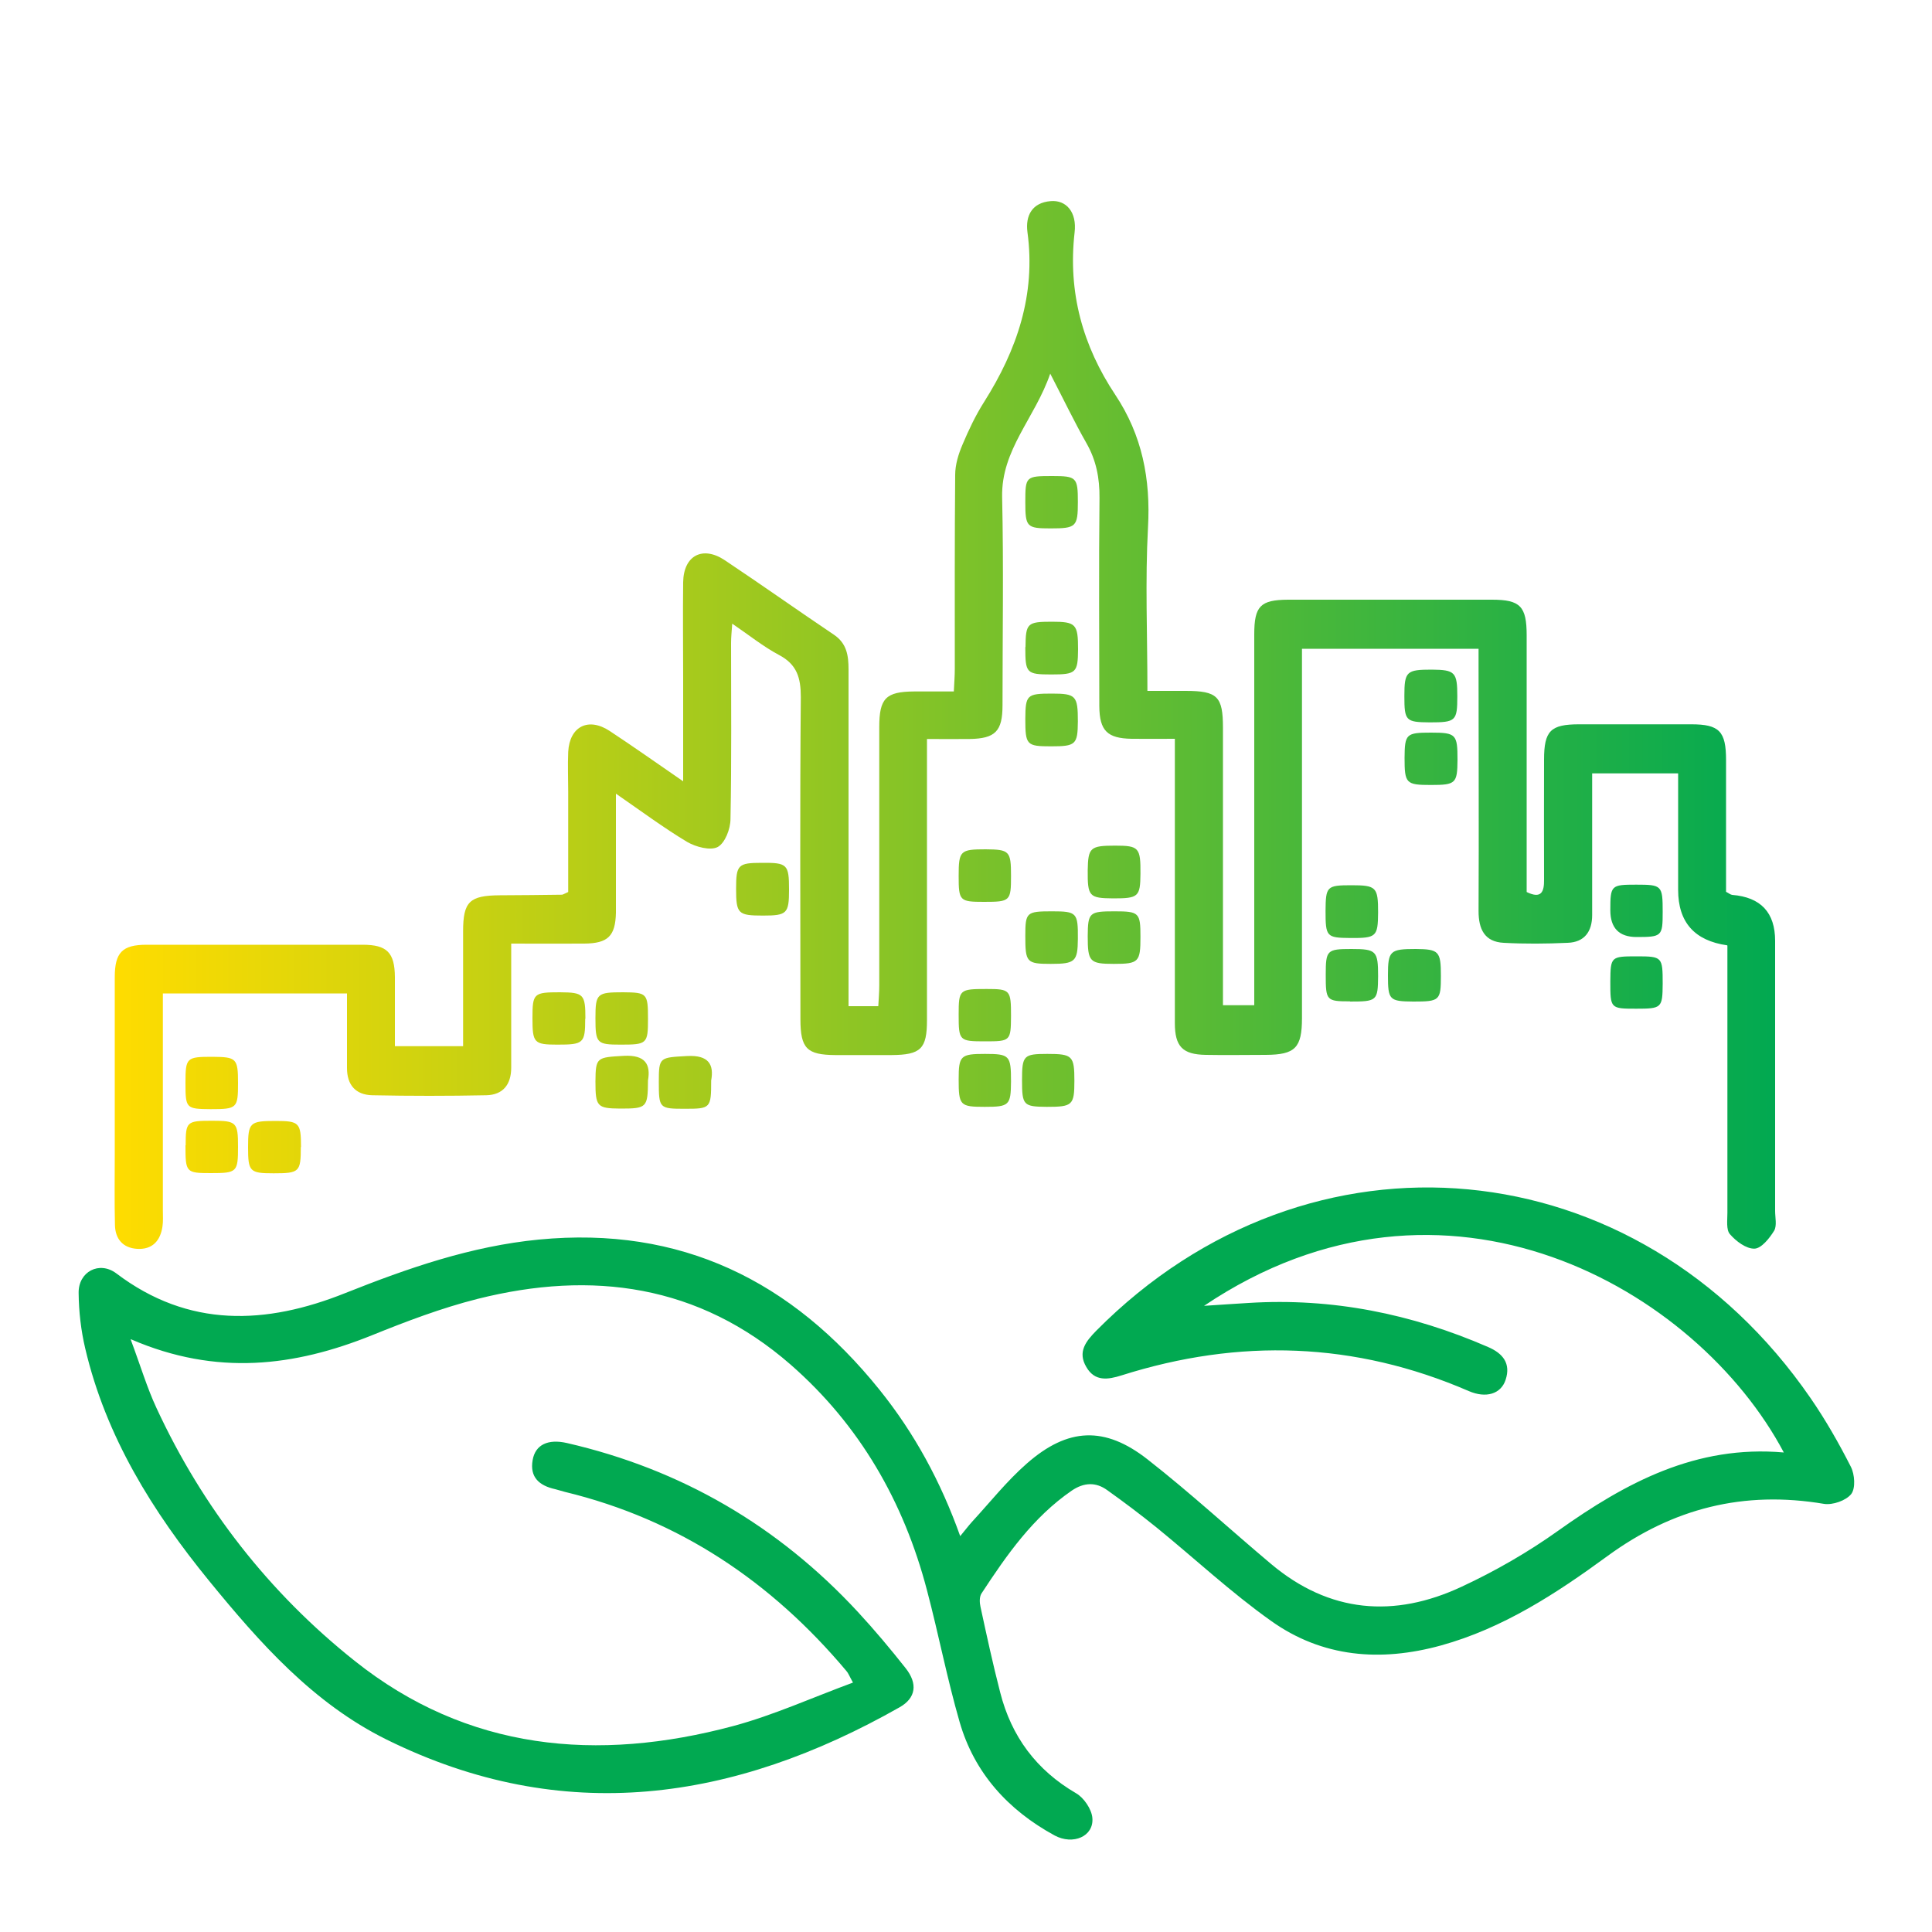
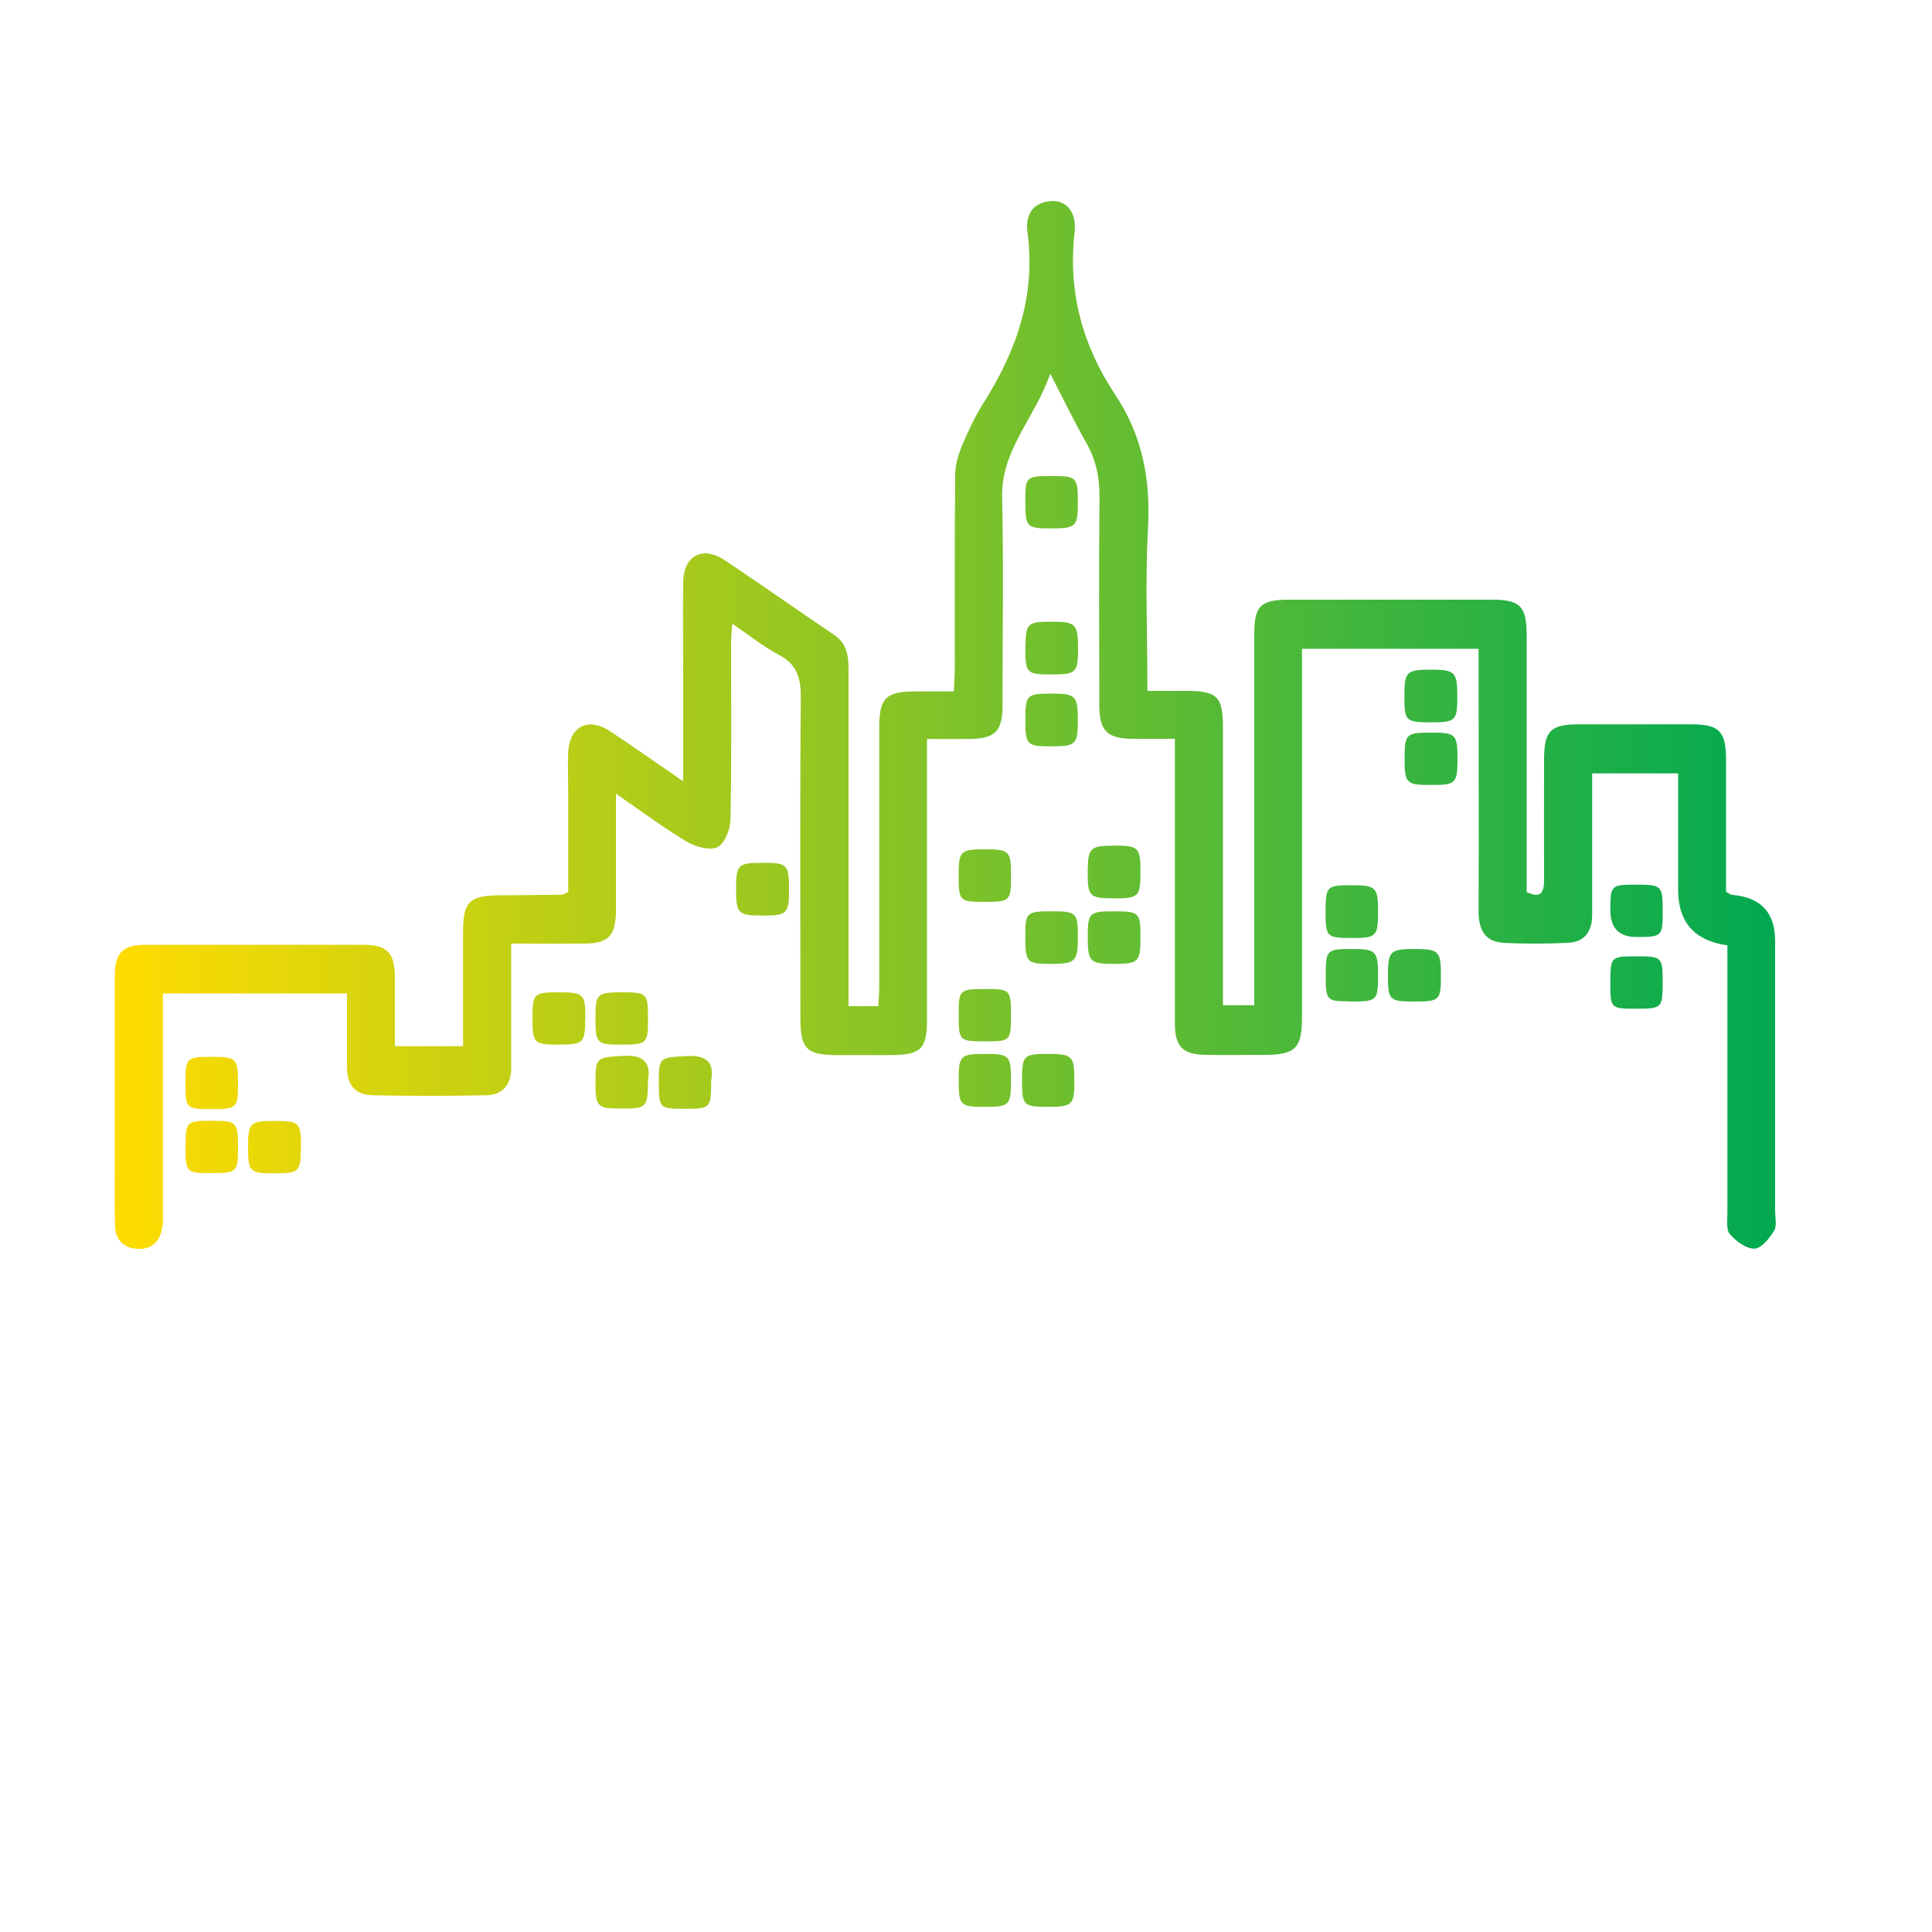
<svg xmlns="http://www.w3.org/2000/svg" id="Layer_1" data-name="Layer 1" viewBox="0 0 100 100">
  <defs>
    <style>
      .cls-1 {
        fill: url(#linear-gradient);
      }

      .cls-1, .cls-2 {
        stroke-width: 0px;
      }

      .cls-2 {
        fill: #01a951;
      }
    </style>
    <linearGradient id="linear-gradient" x1="5.92" y1="37.52" x2="91.92" y2="37.52" gradientUnits="userSpaceOnUse">
      <stop offset="0" stop-color="#ffdc00" />
      <stop offset="1" stop-color="#01a951" />
    </linearGradient>
  </defs>
-   <path class="cls-2" d="M6.76,69.32c.52,1.39.85,2.51,1.34,3.56,2.39,5.16,5.84,9.57,10.25,13.08,5.84,4.66,12.57,5.26,19.6,3.38,2.08-.56,4.06-1.46,6.2-2.25-.19-.34-.24-.49-.34-.6-3.88-4.62-8.66-7.84-14.57-9.27-.17-.04-.33-.1-.5-.14-.82-.18-1.33-.61-1.17-1.51.14-.8.8-1.1,1.77-.88,5.92,1.36,10.94,4.29,15.06,8.74.87.94,1.69,1.92,2.48,2.92.63.8.53,1.54-.32,2.02-8.57,4.86-17.4,6.19-26.55,1.67-3.8-1.88-6.56-5-9.19-8.22-2.92-3.58-5.34-7.46-6.41-12.03-.22-.93-.33-1.91-.34-2.86-.02-1.11,1.07-1.68,1.95-1.02,3.75,2.84,7.75,2.66,11.85,1.02,3.24-1.29,6.51-2.43,10.02-2.77,7.35-.71,13.09,2.13,17.63,7.77,1.81,2.25,3.17,4.75,4.18,7.58.25-.3.42-.53.62-.75.93-1.01,1.8-2.11,2.83-3.01,2.12-1.86,4.03-1.95,6.25-.21,2.2,1.72,4.26,3.62,6.39,5.41,3.02,2.54,6.37,2.81,9.86,1.18,1.74-.81,3.43-1.78,5-2.9,3.5-2.49,7.14-4.45,11.68-4.05-4.49-8.47-17.52-15.99-30.01-7.59.94-.06,1.62-.11,2.31-.15,4.32-.27,8.43.56,12.39,2.28.77.33,1.19.85.91,1.7-.24.73-1.01.97-1.91.58-5.89-2.55-11.88-2.74-17.97-.81-.7.22-1.38.33-1.82-.43-.47-.79-.02-1.34.52-1.89,11.03-11.12,27.99-9.53,36.96,3.49.78,1.13,1.47,2.34,2.09,3.56.2.39.25,1.11.02,1.41-.27.34-.96.58-1.41.51-4.14-.7-7.82.22-11.22,2.71-2.64,1.93-5.39,3.73-8.61,4.62-3.13.86-6.14.62-8.8-1.28-2.07-1.47-3.94-3.22-5.92-4.83-.83-.67-1.68-1.31-2.55-1.93-.59-.43-1.21-.4-1.83.02-2.01,1.38-3.37,3.33-4.68,5.33-.11.17-.1.47-.05.69.32,1.48.64,2.96,1.02,4.43.58,2.28,1.87,4.02,3.93,5.22.4.23.8.82.84,1.27.09.96-1,1.43-1.96.91-2.4-1.31-4.15-3.23-4.91-5.87-.65-2.25-1.09-4.55-1.69-6.82-1.2-4.58-3.48-8.55-7.06-11.68-4.75-4.14-10.27-4.89-16.2-3.4-1.86.47-3.68,1.16-5.46,1.88-4.02,1.62-8.05,2.12-12.46.22Z" />
  <path class="cls-1" d="M89.4,48.93q-2.54-.36-2.54-2.87c0-1.99,0-3.98,0-6.03h-4.45c0,.86,0,1.72,0,2.57,0,1.59,0,3.18,0,4.76,0,.86-.4,1.41-1.27,1.44-1.1.05-2.21.06-3.31,0-.99-.05-1.3-.71-1.3-1.64.02-4.14,0-8.28,0-12.42,0-.37,0-.74,0-1.16h-9.14v1.2c0,5.97,0,11.94,0,17.91,0,1.55-.35,1.9-1.87,1.91-1.04,0-2.07.02-3.11,0-1.2-.02-1.6-.43-1.6-1.65,0-4.49,0-8.97,0-13.46,0-.37,0-.74,0-1.25-.81,0-1.52.01-2.23,0-1.27-.02-1.67-.42-1.68-1.69,0-3.59-.03-7.18.01-10.77.01-1.03-.17-1.96-.68-2.85-.61-1.07-1.15-2.2-1.87-3.59-.8,2.32-2.54,3.93-2.49,6.39.08,3.59.02,7.18.02,10.77,0,1.35-.37,1.73-1.71,1.75-.69.01-1.37,0-2.2,0,0,.46,0,.82,0,1.19,0,4.45,0,8.9,0,13.36,0,1.49-.32,1.8-1.84,1.81-.97,0-1.93,0-2.9,0-1.48-.01-1.81-.34-1.81-1.86,0-5.56-.03-11.11.02-16.67,0-1-.2-1.69-1.13-2.18-.81-.43-1.54-1.02-2.42-1.62-.03.42-.06.71-.06,1,0,3.04.03,6.07-.03,9.11,0,.51-.28,1.24-.66,1.45-.38.2-1.13,0-1.58-.26-1.2-.72-2.33-1.56-3.69-2.5,0,1.79,0,3.36,0,4.93,0,.41,0,.83,0,1.24-.03,1.2-.41,1.58-1.64,1.59-1.21.01-2.41,0-3.78,0,0,.8,0,1.54,0,2.28,0,1.38,0,2.76,0,4.14,0,.88-.43,1.41-1.29,1.43-1.97.04-3.93.04-5.9,0-.86-.02-1.31-.53-1.31-1.41,0-1.27,0-2.54,0-3.86h-9.53c0,.35,0,.72,0,1.08,0,3.38,0,6.76,0,10.15,0,.28.02.56-.02.83-.11.75-.53,1.21-1.32,1.16-.73-.05-1.12-.51-1.14-1.22-.03-1.24-.01-2.48-.01-3.73,0-3.04,0-6.07,0-9.11,0-1.28.39-1.68,1.65-1.68,3.73,0,7.45,0,11.18,0,1.26,0,1.66.4,1.67,1.68,0,1.17,0,2.34,0,3.57h3.53c0-2.02,0-3.98,0-5.94,0-1.54.33-1.86,1.9-1.87,1.07,0,2.14-.02,3.21-.03.06,0,.12-.05.33-.14,0-1.68,0-3.43,0-5.18,0-.69-.03-1.38,0-2.07.07-1.32,1.04-1.81,2.14-1.09,1.23.81,2.43,1.66,3.81,2.61,0-1.91,0-3.62,0-5.33,0-1.66-.02-3.31,0-4.97.02-1.39,1.01-1.91,2.16-1.14,1.89,1.26,3.75,2.58,5.64,3.85.67.45.76,1.08.76,1.8,0,5.38,0,10.77,0,16.15,0,.4,0,.81,0,1.28h1.54c.02-.36.05-.72.05-1.08,0-4.45,0-8.9,0-13.36,0-1.5.34-1.84,1.81-1.85.65,0,1.3,0,2.05,0,.02-.44.05-.8.05-1.17,0-3.35-.01-6.7.02-10.04,0-.53.17-1.08.38-1.57.32-.76.68-1.52,1.12-2.21,1.7-2.69,2.68-5.55,2.24-8.79-.11-.85.24-1.52,1.2-1.6.8-.07,1.37.56,1.24,1.63-.35,3.09.42,5.86,2.11,8.4,1.39,2.09,1.83,4.36,1.69,6.86-.15,2.75-.03,5.52-.03,8.46.69,0,1.33,0,1.97,0,1.66,0,1.94.29,1.94,1.91,0,4.38,0,8.77,0,13.15,0,.38,0,.75,0,1.21h1.62c0-.44,0-.81,0-1.18,0-6.01,0-12.01,0-18.02,0-1.46.32-1.78,1.74-1.79,3.52,0,7.04,0,10.56,0,1.47,0,1.8.34,1.8,1.85,0,4.42,0,8.83,0,13.28.75.37.91,0,.9-.64-.01-2.07,0-4.14,0-6.21,0-1.5.34-1.83,1.82-1.83,1.93,0,3.86,0,5.8,0,1.45,0,1.8.36,1.8,1.85,0,2.28,0,4.55,0,6.82.14.07.23.15.32.16q2.22.18,2.22,2.38c0,4.66,0,9.32,0,13.98,0,.34.1.76-.05,1.02-.24.39-.66.92-1.02.93-.43.01-.95-.38-1.27-.75-.2-.23-.13-.72-.13-1.1,0-4.24,0-8.49,0-12.73,0-.37,0-.74,0-1.1ZM40.84,46.04c0-1.3-.09-1.39-1.4-1.38-1.24,0-1.34.1-1.34,1.34,0,1.3.1,1.39,1.4,1.39,1.24,0,1.34-.11,1.34-1.35ZM74.58,50.51c0-1.27-.1-1.38-1.3-1.39-1.33,0-1.44.09-1.44,1.36,0,1.28.07,1.35,1.31,1.36,1.37,0,1.43-.05,1.43-1.33ZM54.18,57.29c1.33,0,1.43-.08,1.43-1.35,0-1.29-.1-1.39-1.4-1.39-1.23,0-1.31.08-1.31,1.36,0,1.3.07,1.37,1.28,1.38ZM75.43,36.04c0-1.25-.12-1.37-1.32-1.38-1.31,0-1.42.09-1.42,1.37,0,1.28.07,1.35,1.31,1.36,1.35,0,1.43-.07,1.43-1.35ZM72.7,39.22c0,1.33.07,1.41,1.36,1.41,1.29,0,1.37-.08,1.38-1.3,0-1.32-.07-1.41-1.37-1.41-1.29,0-1.36.07-1.37,1.3ZM30.3,52.73c0-1.27-.09-1.36-1.31-1.37-1.37,0-1.43.05-1.43,1.34,0,1.28.08,1.37,1.29,1.37,1.35,0,1.44-.07,1.44-1.34ZM50.98,54.55c-1.26,0-1.36.09-1.36,1.32,0,1.35.07,1.42,1.35,1.42,1.27,0,1.35-.08,1.36-1.31,0-1.35-.07-1.43-1.35-1.43ZM15.58,59.37c0-1.26-.09-1.35-1.32-1.35-1.33,0-1.42.08-1.42,1.36,0,1.26.08,1.35,1.32,1.35,1.34,0,1.41-.07,1.41-1.36ZM86.06,47.2c0-1.37-.04-1.41-1.37-1.41-1.3,0-1.34.03-1.34,1.32q0,1.39,1.36,1.39c1.31,0,1.35-.04,1.35-1.3ZM86.06,50.92c0-1.39-.02-1.42-1.35-1.42-1.33,0-1.35.02-1.36,1.3,0,1.4,0,1.41,1.34,1.41,1.32,0,1.36-.04,1.37-1.29ZM35.56,54.66c-1.41.08-1.46.05-1.46,1.32,0,1.39.02,1.41,1.36,1.41,1.32,0,1.35-.03,1.35-1.46.15-.82-.12-1.33-1.24-1.27ZM51.06,51.19c-1.4,0-1.44.03-1.44,1.33,0,1.35.03,1.38,1.37,1.38,1.31,0,1.33-.02,1.34-1.31,0-1.35-.04-1.4-1.26-1.4ZM53.07,33.49c0,1.35.05,1.42,1.35,1.42,1.28,0,1.37-.09,1.38-1.3,0-1.31-.11-1.43-1.36-1.43-1.27,0-1.35.08-1.36,1.31ZM53.07,37.2c0,1.36.06,1.43,1.33,1.43,1.28,0,1.38-.09,1.39-1.29,0-1.33-.1-1.44-1.35-1.44-1.29,0-1.36.07-1.37,1.3ZM69.87,48.55c1.37.01,1.45-.06,1.46-1.32,0-1.31-.09-1.41-1.38-1.41-1.28,0-1.33.06-1.34,1.33,0,1.33.05,1.39,1.26,1.4ZM56.3,48.45c0,1.33.1,1.44,1.35,1.44,1.29,0,1.38-.09,1.38-1.4,0-1.25-.07-1.32-1.34-1.32-1.31,0-1.38.06-1.39,1.28ZM69.87,51.84c1.4,0,1.45-.04,1.46-1.31,0-1.31-.09-1.41-1.38-1.41-1.27,0-1.33.06-1.33,1.33,0,1.34.03,1.38,1.26,1.38ZM55.79,25.98c0-1.27-.07-1.34-1.32-1.34-1.38,0-1.4.02-1.4,1.35,0,1.28.07,1.36,1.3,1.36,1.33,0,1.42-.08,1.42-1.37ZM56.3,45.04c-.01,1.36.07,1.45,1.32,1.46,1.3,0,1.4-.08,1.41-1.27.01-1.36-.08-1.46-1.31-1.46-1.29,0-1.4.1-1.42,1.27ZM54.39,49.89c1.26,0,1.39-.12,1.4-1.29.01-1.36-.05-1.43-1.34-1.43-1.32,0-1.38.05-1.38,1.27,0,1.37.06,1.45,1.32,1.45ZM33.54,52.73c0-1.31-.05-1.36-1.28-1.37-1.36,0-1.44.06-1.44,1.34,0,1.3.07,1.37,1.3,1.37,1.37,0,1.42-.04,1.42-1.34ZM12.32,56.06c0-1.28-.08-1.35-1.32-1.36-1.35,0-1.4.04-1.4,1.36,0,1.31.03,1.34,1.3,1.35,1.37,0,1.42-.05,1.42-1.35ZM32.29,54.65c-1.4.08-1.46.07-1.47,1.32,0,1.3.08,1.4,1.27,1.41,1.39,0,1.44-.04,1.45-1.46.14-.81-.12-1.33-1.25-1.27ZM9.6,59.28c0,1.4.02,1.44,1.31,1.44,1.36,0,1.41-.05,1.41-1.37,0-1.26-.08-1.34-1.33-1.34-1.33,0-1.38.04-1.38,1.27ZM51.02,43.96c-1.32,0-1.4.07-1.4,1.38,0,1.29.05,1.34,1.31,1.34,1.36,0,1.4-.04,1.4-1.35,0-1.28-.08-1.36-1.31-1.37Z" />
</svg>